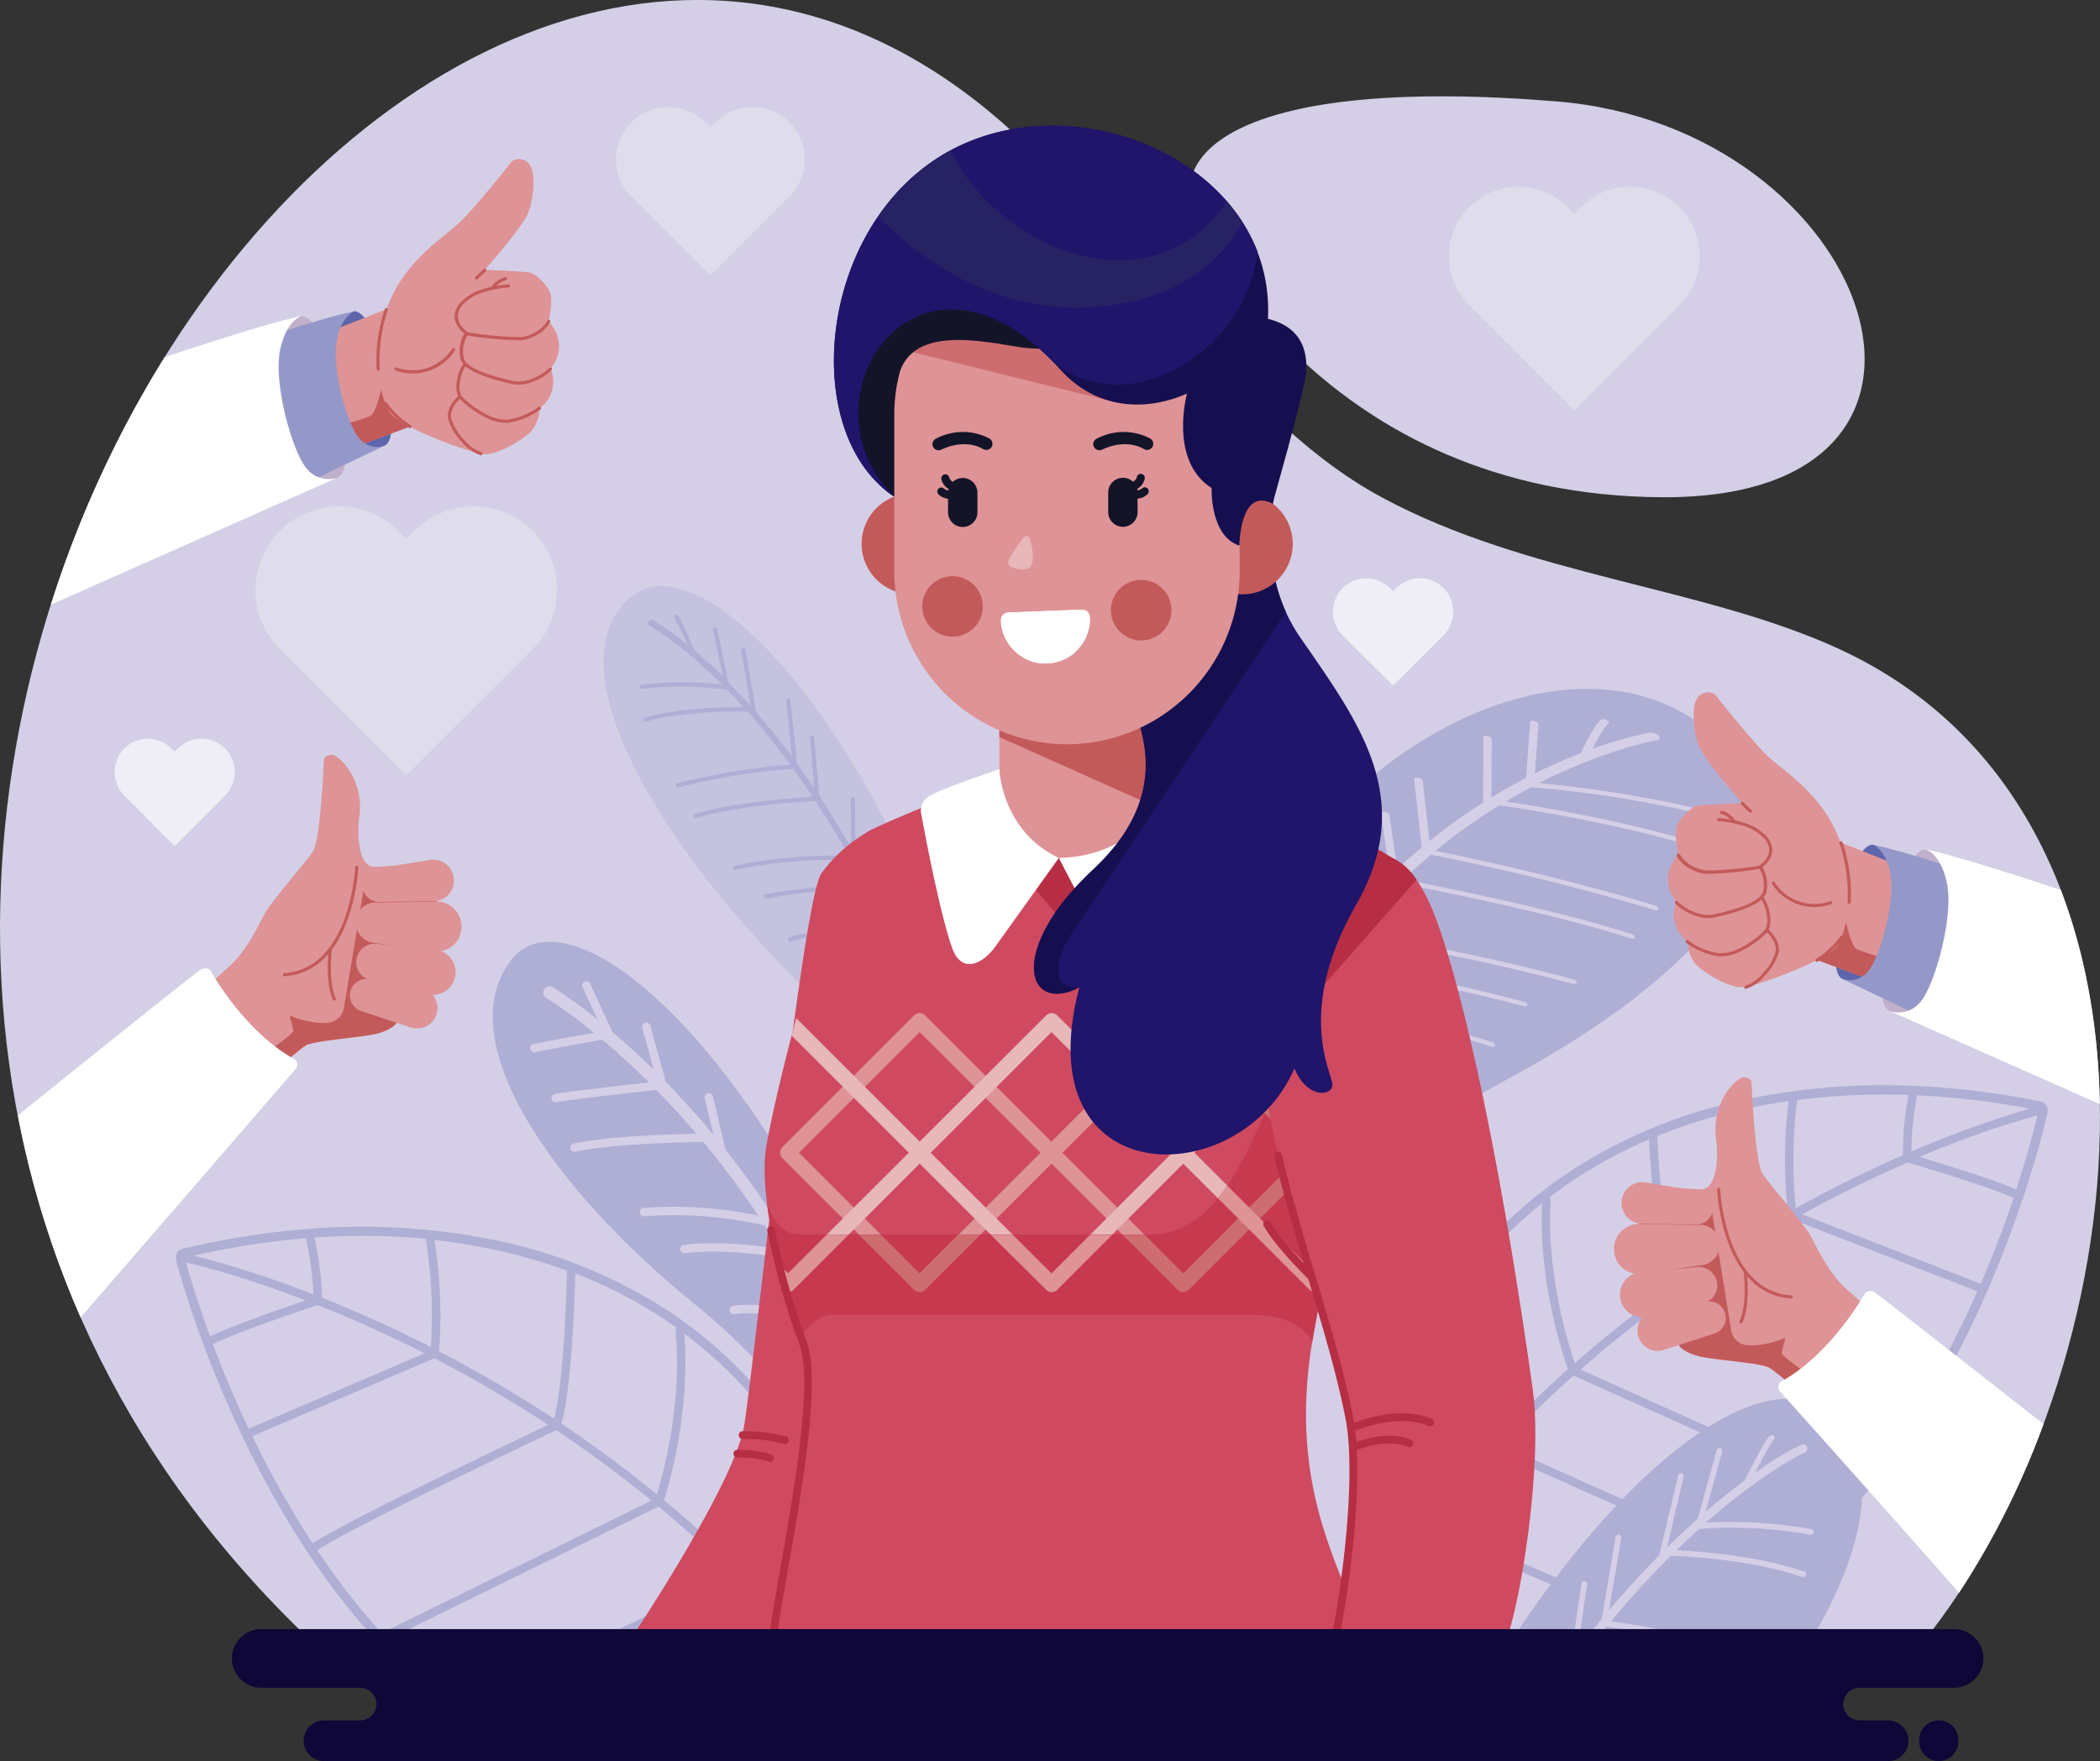
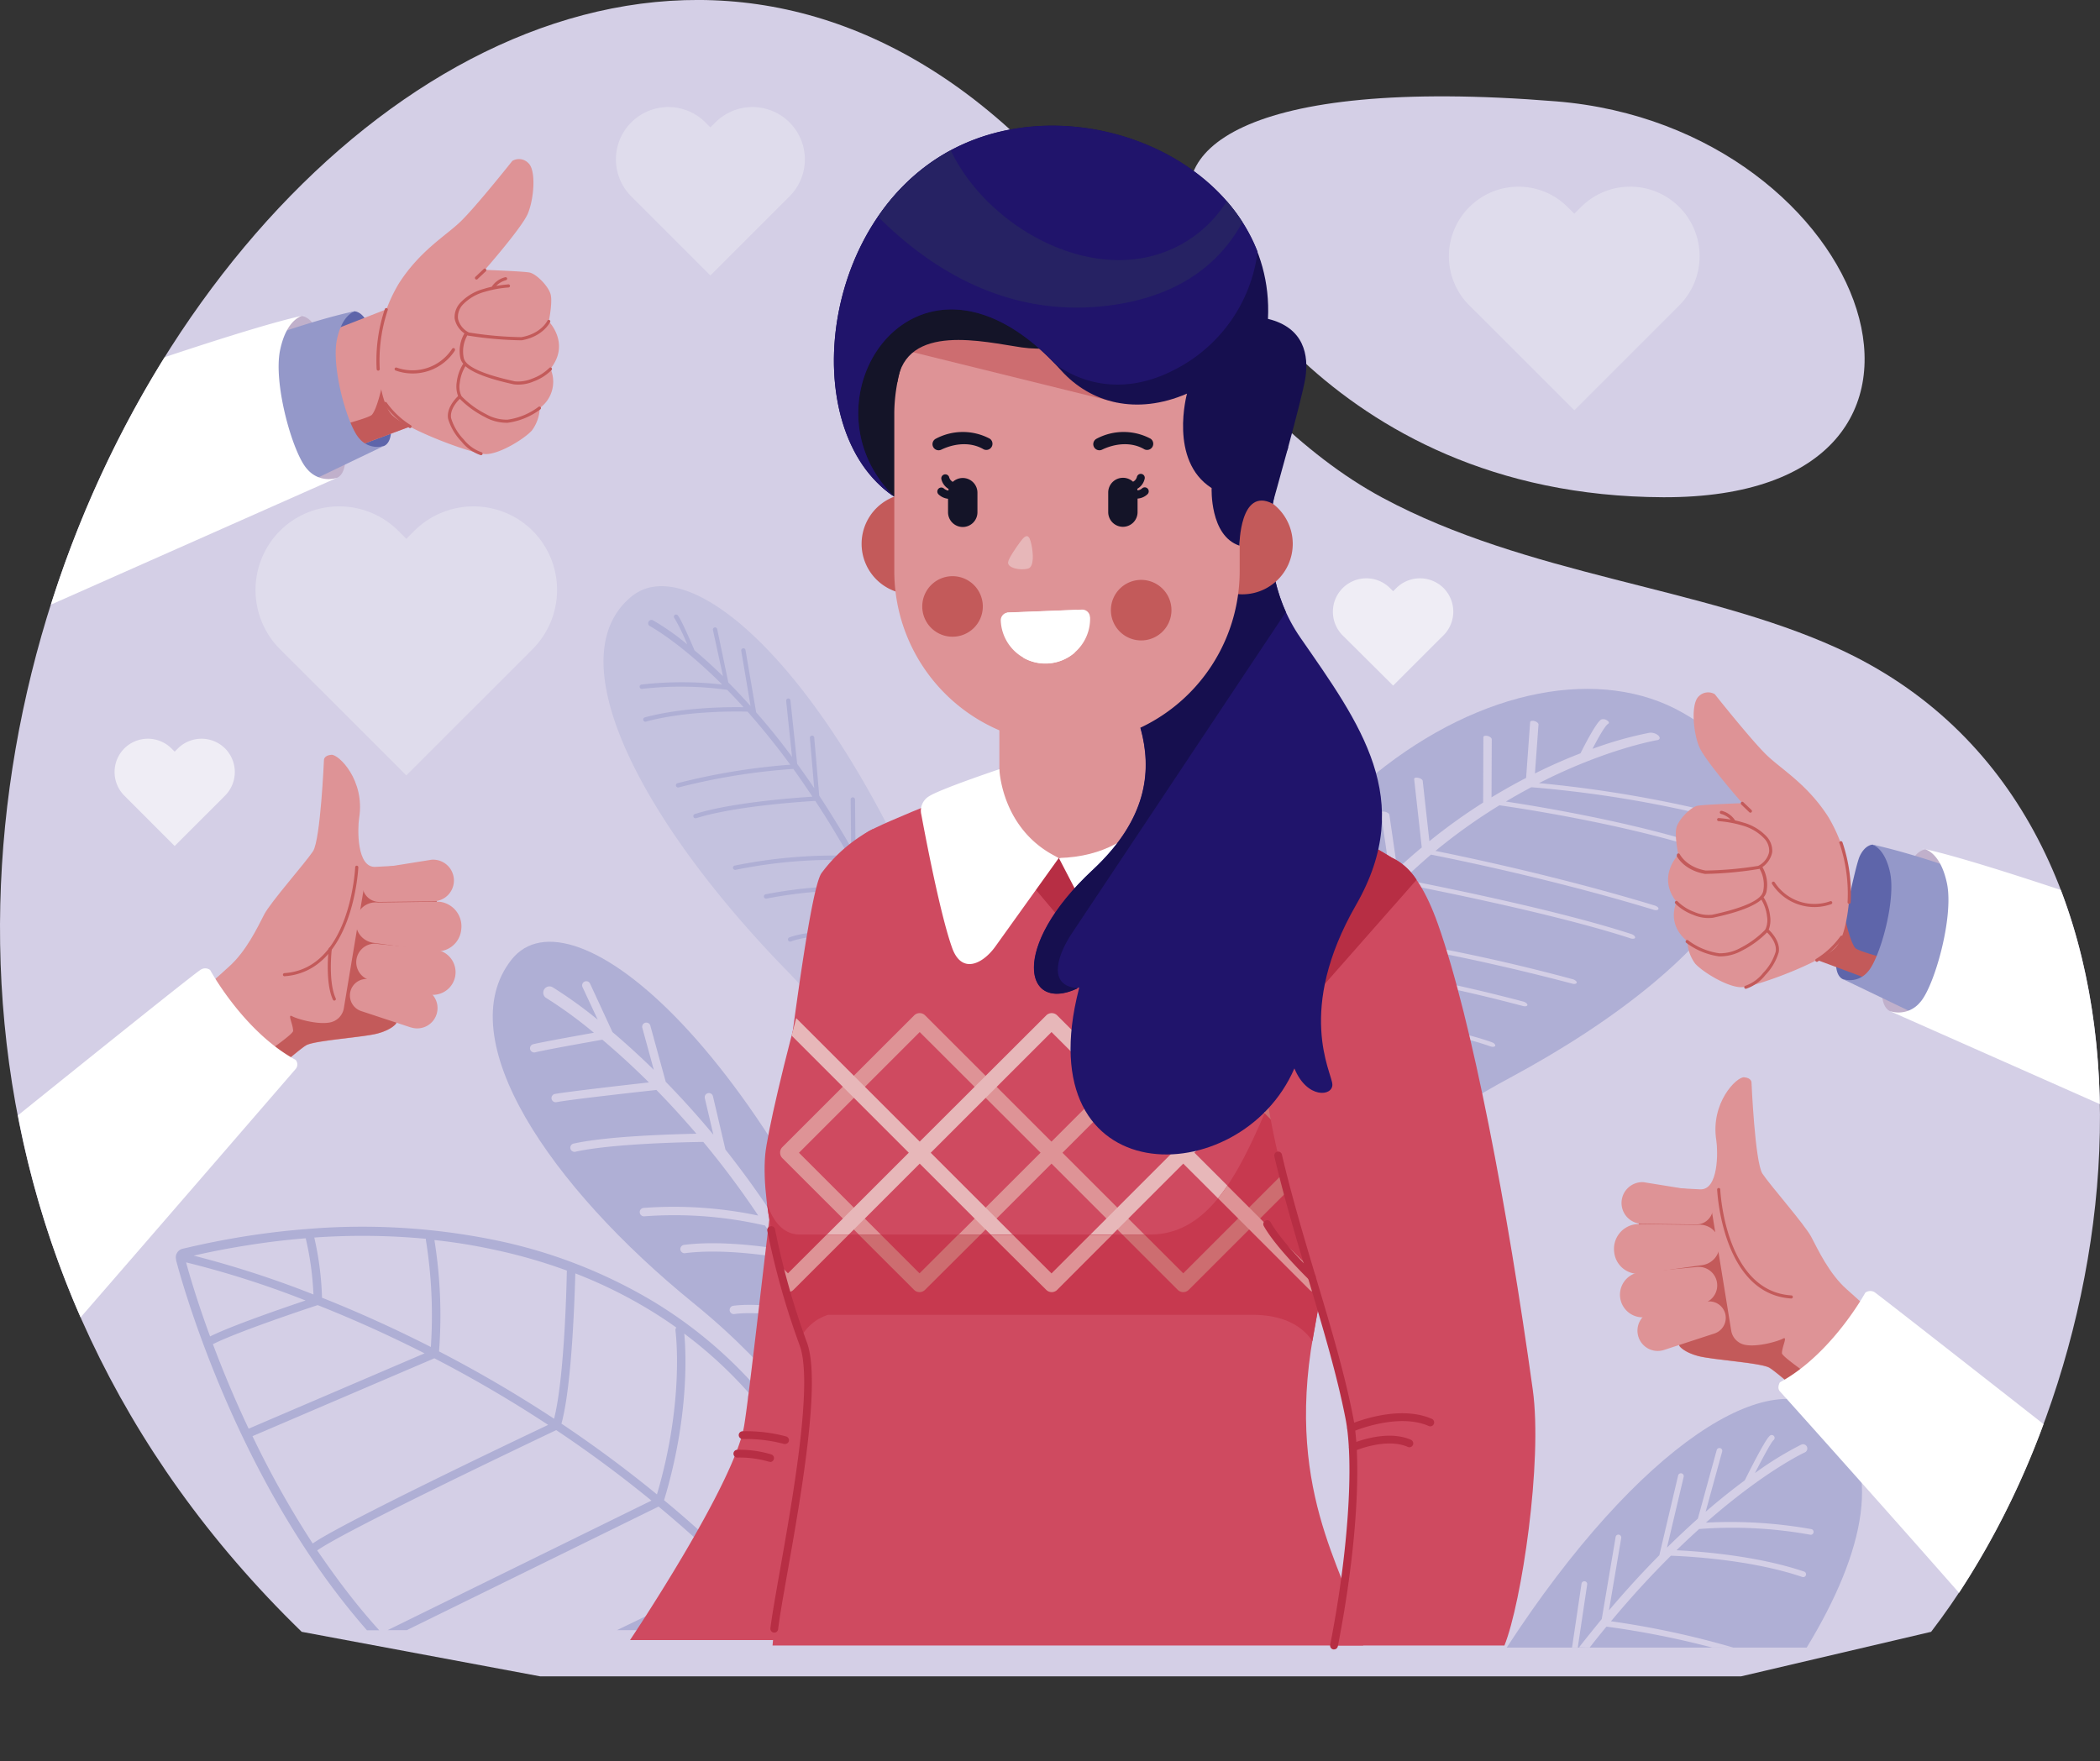
<svg xmlns="http://www.w3.org/2000/svg" viewBox="0 0 453.63 380.52">
  <rect x="0" y="0" width="453.63" height="380.52" fill="#333333" stroke="none" />
  <defs>
    <style>.cls-1{fill:#d4cfe6;}.cls-1,.cls-10,.cls-11,.cls-12,.cls-13,.cls-14,.cls-15,.cls-17,.cls-18,.cls-19,.cls-2,.cls-20,.cls-21,.cls-22,.cls-23,.cls-3,.cls-4,.cls-5,.cls-6,.cls-7,.cls-8,.cls-9{fill-rule:evenodd;}.cls-2{fill:#afafd5;}.cls-3{fill:#c4c2df;}.cls-4{fill:#cf4a60;}.cls-5{fill:#de9396;}.cls-6{fill:#e7b7b9;}.cls-7{fill:#c7394f;}.cls-8{fill:#cd6d70;}.cls-16,.cls-9{fill:#b72e44;}.cls-10{fill:#c35a5a;}.cls-11{fill:#fff;}.cls-12{fill:#20146b;}.cls-13{fill:#160f4f;}.cls-14{fill:#141428;}.cls-15{fill:#262263;}.cls-17{fill:#0e0737;}.cls-18{fill:none;}.cls-19{fill:#5e65aa;}.cls-20{fill:#c0b0cb;}.cls-21{fill:#9498c9;}.cls-22{fill:#dfdcec;}.cls-23{fill:#efedf5;}</style>
  </defs>
  <g id="Layer_2" data-name="Layer 2">
    <g id="OBJECTS">
      <path class="cls-1" d="M417.15,352.59C463.4,292.34,474.8,175.44,396.78,140c-29.31-13.3-66.75-15.6-98.12-32.44-35.36-19-57.34-63.92-91.49-88.5C77.77-74-96.46,195.61,65.17,352.59l51.55,9.63H376.07Z" />
      <path class="cls-1" d="M259.16,48.91s26.3,58.3,100.17,58.53,45.11-80-23.18-85.54S250.05,33.12,259.16,48.91Z" />
      <path class="cls-2" d="M282.59,274.78c3.47-9.71,13.67-25.84,43.45-41.83,47.12-25.29,72.78-58.94,37.35-79C328.62,134.2,260,171.79,246.86,266.33,261.21,270.36,273,273.08,282.59,274.78Z" />
      <path class="cls-1" d="M263.93,266.07a68.89,68.89,0,0,1,13.57,1.19c.5.09.84-.07.77-.36a1.28,1.28,0,0,0-1-.67,77.42,77.42,0,0,0-13.1-1.26c.31-1.55.65-3.09,1-4.6,2.83,0,12-.12,15.52,0,.46,0,.7-.21.51-.51a1.55,1.55,0,0,0-1.17-.57c-3.26-.13-11-.07-14.61,0q1-4.23,2.16-8.22c2.79,0,11.49.24,21.57,1.11.48,0,.75-.17.6-.46a1.46,1.46,0,0,0-1.12-.61c-9.14-.8-17.16-1-20.74-1.11.79-2.68,1.64-5.28,2.53-7.8,3.83,0,16.32.33,30.79,1.58.48,0,.75-.16.61-.46a1.52,1.52,0,0,0-1.13-.61c-13.39-1.16-25.08-1.49-29.89-1.58q1.79-5,3.8-9.52c3.9-.09,20.15-.31,34.3,2.34.5.09.86-.06.8-.34s-.51-.6-1-.69c-13.19-2.47-28.11-2.5-33.62-2.41,1.67-3.72,3.45-7.24,5.3-10.59,5.55.22,28.08,1.39,41.55,6.17.49.17,1,.11,1.06-.13s-.23-.58-.73-.76c-13.07-4.63-34.07-6-41.29-6.31q3-5.28,6.24-10a359.34,359.34,0,0,1,41.8,8.49c.5.14.92,0,.94-.23s-.37-.59-.87-.73A364.84,364.84,0,0,0,287.82,208c1.29-1.84,2.61-3.61,3.94-5.31,4.14.52,21.91,3,47.91,9.86.5.13.91,0,.93-.25s-.39-.59-.88-.72a405.62,405.62,0,0,0-47.23-9.8,126.31,126.31,0,0,1,9.86-10.94c5.5,1.06,33.44,6.54,49.86,11.91.5.16,1,.09,1-.16s-.27-.59-.77-.75c-15.77-5.16-41.86-10.38-49.26-11.82q3-2.85,5.93-5.36c4.73.93,26.51,5.34,48.14,11.93.5.15.94.06,1-.2s-.31-.58-.81-.73c-20.39-6.21-40.88-10.5-47.36-11.8A120.37,120.37,0,0,1,323.9,174c4.48.64,24.85,3.71,42.21,9,.49.15.93.07,1-.19s-.31-.59-.81-.74c-15.95-4.86-34.36-7.87-41-8.88,1.86-1.12,3.69-2.14,5.48-3.09a250.88,250.88,0,0,1,34.75,5.33c.5.11.88,0,.85-.31s-.46-.59-1-.7a266.1,266.1,0,0,0-32.93-5.21c14.54-7.42,25.47-9.28,25.56-9.29.58-.11.68-.55.21-1a2.52,2.52,0,0,0-1.91-.59A80.12,80.12,0,0,0,344,161.81c1.09-2.12,2.69-5,3.39-5.42.28-.16.17-.49-.25-.74a1.44,1.44,0,0,0-1.25-.19c-1.07.6-3.62,5.59-4.48,7.31-3,1.16-6.3,2.59-9.84,4.35l.77-10.59c0-.27-.37-.59-.87-.73s-.92,0-.94.23l-.87,12.06c-2.41,1.24-4.91,2.65-7.47,4.2l.05-12.55c0-.27-.4-.6-.9-.72s-.91,0-.91.26l-.05,14.14a122.15,122.15,0,0,0-11.61,8.34l-1.44-13c0-.28-.46-.6-1-.7s-.87,0-.85.3l1.64,14.75c-1.77,1.49-3.53,3-5.29,4.7l-1.7-11.73c0-.28-.48-.59-1-.69s-.87,0-.83.32l2,13.57a127.72,127.72,0,0,0-9.47,10.35l-3.1-11.46c-.07-.29-.54-.59-1-.67s-.83.08-.76.37l3.61,13.34q-1.8,2.28-3.56,4.73l-3.35-8.76a1.41,1.41,0,0,0-1.08-.64c-.49-.06-.79.13-.68.42l4,10.51q-3.21,4.61-6.2,9.79l-4.23-9.76a1.49,1.49,0,0,0-1.11-.63c-.48,0-.77.15-.64.44l5,11.61q-2.55,4.6-4.88,9.68l-4.36-8.67a1.51,1.51,0,0,0-1.14-.61c-.47,0-.74.17-.59.47l5.31,10.55q-2,4.49-3.77,9.35L263,231.83a1.62,1.62,0,0,0-1.19-.55c-.46,0-.67.23-.46.53l6.42,9.43c-.84,2.36-1.63,4.8-2.38,7.3l-5.91-6.68a1.68,1.68,0,0,0-1.24-.48c-.43,0-.56.31-.3.61l7,8q-1,3.48-1.91,7.14l-4.19-4.32a1.62,1.62,0,0,0-1.26-.44c-.41,0-.51.33-.22.62l5.33,5.52c-.43,1.83-.84,3.71-1.23,5.61l-5.18-3.55a1.52,1.52,0,0,0-1.26-.25c-.32.14-.25.46.14.73l6.08,4.17c-.31,1.56-.61,3.15-.88,4.75l2.72.68C263.35,269.07,263.63,267.56,263.93,266.07Z" />
-       <path class="cls-2" d="M291.72,350.27q.3-7.38,1.12-14.26T295,322.58c3.29-16,8.81-29.57,16-40.85a96.2,96.2,0,0,1,28.74-29,109.36,109.36,0,0,1,33.7-14.34,143.71,143.71,0,0,1,39.91-3.77c4.56.19,9.14.57,13.71,1.13s9.22,1.32,13.76,2.25h0a1.91,1.91,0,0,1,1.49,2.24l0,.13c-.38,1.77-8.87,39.58-31.46,72.05C388,345.29,350.77,372.69,293,352.18a1.91,1.91,0,0,1-1-.77,1.88,1.88,0,0,1-.29-1.14ZM440.14,241A198.82,198.82,0,0,0,414.65,250c4.89,1.45,16,4.84,20.87,7,2.61-7.94,4.08-13.81,4.62-16.11Zm-5.2,17.84h0c-5.65-2.58-20.66-7-22.9-7.65-6.79,3-14.47,6.66-22.71,11.2l38.54,15c2.91-6.75,5.25-13.06,7.09-18.51ZM427.12,279l-39.88-15.49a278.46,278.46,0,0,0-24.07,15.22c7.87,3.41,45.48,19.8,51.71,23.88A204.65,204.65,0,0,0,427.12,279Zm-13.2,25.16C407.67,300,366.14,282,361.44,280c-6.63,4.77-13.35,10.07-20,15.93l59,26.51a1,1,0,0,1,.2.13c3.08-3.62,5.95-7.38,8.62-11.21,1.65-2.37,3.21-4.76,4.7-7.16Zm-14.54,19.78L339.9,297.22q-7.81,7-15.46,15c9.59,4.51,58.88,26.22,59,26.29a.85.85,0,0,1,.33.26,113.3,113.3,0,0,0,15.58-14.82Zm-17.14,16c-5.22-2.3-51.35-22.64-59.11-26.34-4.36,4.67-8.65,9.62-12.81,14.87,11.39,7.33,50.77,22.48,50.89,22.53a.91.91,0,0,1,.5.48A88.5,88.5,0,0,0,382.24,340Zm-22.71,12.37c-6.31-2.46-40-15.67-50.35-22.41q-4,5.11-7.83,10.58c4.42,2.36,24.28,12.69,37.53,15.59a.9.9,0,0,1,.71.74,82.42,82.42,0,0,0,19.94-4.5Zm-24,4.8c-13.49-3.7-31.46-13.11-35.23-15.12q-2.91,4.22-5.69,8.65c15,5.21,28.63,7.11,40.92,6.47Zm-41.76-8.56q2.58-4.06,5.26-7.93c-1.27-5.35-1.63-14.41-1.74-19.48-.13.61-.26,1.22-.38,1.83q-1.31,6.34-2.12,13.25-.71,5.92-1,12.33Zm4.61-32a.92.92,0,0,1,.7.89s0,13.27,1.38,21.13q3.69-5.24,7.55-10.13a177.74,177.74,0,0,1-2.33-32.78,122,122,0,0,0-7.3,20.89Zm8.68-23.79a.93.93,0,0,1,.51.86,175,175,0,0,0,2,32.89q6-7.54,12.38-14.29c-.7-3.27-4.75-22.74-4-36.79q-2.75,3.51-5.22,7.36a105.08,105.08,0,0,0-5.62,10Zm12.4-19.28a1,1,0,0,1,.34.79c-1,12.67,2.49,30.76,3.65,36.33,5-5.26,10.11-10.17,15.24-14.74-6.18-18.16-5.8-32.34-5.59-35.86a93.33,93.33,0,0,0-13.64,13.48Zm15.33-14.8a.9.9,0,0,1,.19.65s-1.53,15,5.19,35.22c6.7-5.88,13.45-11.19,20.1-16-2.72-8.63-3.91-29.5-4.07-32.35a101.85,101.85,0,0,0-15.36,8.18q-3.11,2-6.05,4.28Zm23.14-13.18a.78.78,0,0,1,.07.3c0,.07,1.12,22.28,3.83,31.65A278.92,278.92,0,0,1,386.22,262a102.41,102.41,0,0,1,.15-24.08c-4.19.6-8.35,1.4-12.43,2.4a114.82,114.82,0,0,0-16,5.17Zm30.27-7.83a1,1,0,0,1,0,.25,102.23,102.23,0,0,0-.28,23.13c8.39-4.64,16.22-8.42,23.14-11.45a65.47,65.47,0,0,1,1.22-13,149.69,149.69,0,0,0-24.08,1.09Zm25.91-1a.77.77,0,0,1,0,.15,65.64,65.64,0,0,0-1.22,12,210.58,210.58,0,0,1,25.57-9.26c-3.83-.74-7.7-1.36-11.6-1.83Q420.55,237,414.12,236.65Z" />
      <path class="cls-2" d="M390.27,356c12.75-20.94,16.54-39.54,5.27-50.18C383,294,354.21,311.86,325.47,356Z" />
      <path class="cls-1" d="M343.38,356c1.22-1.56,2.44-3.08,3.64-4.53A188.91,188.91,0,0,1,369.89,356h4.55A188.07,188.07,0,0,0,348,350.31c4.52-5.43,8.87-10.12,12.94-14.16,3.1.11,17.16.77,28.38,4.59a.61.61,0,1,0,.4-1.16c-10.32-3.51-23-4.4-27.58-4.61q2.54-2.46,4.9-4.59a94.55,94.55,0,0,1,24,1.23.61.61,0,0,0,.71-.5.6.6,0,0,0-.5-.71A99.79,99.79,0,0,0,368.5,329c12.77-11.23,21.31-15.15,21.38-15.18a.92.92,0,1,0-.79-1.67,70.53,70.53,0,0,0-10,6.15c1.4-2.74,3.41-6.54,4-7.11a.62.62,0,1,0-.84-.9c-1,.88-4.24,7.35-5.36,9.58-2.52,1.86-5.35,4.1-8.45,6.78l3.57-13a.6.6,0,0,0-.42-.75.62.62,0,0,0-.76.43l-4.07,14.81q-3.18,2.84-6.67,6.26l3.61-15.31a.62.62,0,0,0-.46-.74.62.62,0,0,0-.74.46l-4.06,17.24c-3.46,3.49-7.1,7.44-10.88,11.9l2.65-15.64a.63.63,0,0,0-.51-.71.6.6,0,0,0-.7.5l-3,17.73c-1.62,2-3.25,4-4.91,6.12Zm-2.56,0h-1.24l2.05-13.82a.63.63,0,0,1,.71-.51.61.61,0,0,1,.51.7Z" />
      <path class="cls-3" d="M200.34,255.49c-3.47-9.71-11.69-26.51-30.73-46.13-30.13-31-49.7-66.74-33.27-80.41,16.12-13.41,60.11,32.51,82.44,123.94A97.87,97.87,0,0,1,200.34,255.49Z" />
      <path class="cls-2" d="M209.29,250.07a22.41,22.41,0,0,0-7.33-.92.46.46,0,0,1-.48-.46.46.46,0,0,1,.45-.48A24.51,24.51,0,0,1,209,249c-.42-1.52-.85-3-1.28-4.51-1.58-.46-6.66-1.92-8.6-2.32a.47.47,0,0,1-.36-.56.47.47,0,0,1,.55-.37c1.79.38,6.1,1.6,8.09,2.18-.82-2.77-1.65-5.47-2.51-8.11a108.89,108.89,0,0,0-11.76-2.2.47.47,0,0,1-.41-.53.46.46,0,0,1,.52-.41,112.73,112.73,0,0,1,11.32,2.08q-1.31-4-2.65-7.76a155.3,155.3,0,0,0-16.8-3.15.47.47,0,1,1,.11-.93,157.53,157.53,0,0,1,16.31,3q-1.78-4.95-3.62-9.57c-2.17-.68-11.21-3.34-18.63-3a.48.48,0,1,1-.05-.95c6.91-.34,15.17,1.88,18.24,2.8q-2.28-5.65-4.63-10.82c-3-.63-15.33-2.93-22-.44a.47.47,0,0,1-.6-.28.46.46,0,0,1,.28-.6c6.5-2.42,17.92-.52,21.86.26-1.66-3.64-3.35-7.1-5-10.38a97.77,97.77,0,0,0-21.8,1.73.47.47,0,0,1-.19-.93,98.74,98.74,0,0,1,21.5-1.76q-1.51-2.89-3-5.61a106.07,106.07,0,0,0-25,2.09.47.47,0,0,1-.55-.37.47.47,0,0,1,.37-.55,109.29,109.29,0,0,1,24.6-2.14q-3.61-6.41-7.2-11.84c-2.88.17-17.49,1.14-25.73,3.74a.47.47,0,0,1-.28-.9c7.91-2.5,21.53-3.5,25.4-3.75q-2.08-3.13-4.13-6a137.57,137.57,0,0,0-24.77,4,.47.47,0,0,1-.25-.91,140,140,0,0,1,24.36-4c-3.21-4.37-6.31-8.17-9.23-11.46-2.38-.07-13.17-.23-21.94,2.15a.47.47,0,0,1-.25-.91c8.06-2.19,17.78-2.26,21.33-2.2q-1.81-2-3.53-3.75a72.58,72.58,0,0,0-18.4-.21.47.47,0,1,1-.1-.94,76.8,76.8,0,0,1,17.41,0c-9.23-9.21-15.58-12.61-15.64-12.64a.71.71,0,0,1,.69-1.24,53.77,53.77,0,0,1,7.39,5.19,41.55,41.55,0,0,0-2.74-5.64.47.47,0,0,1,.68-.65c.69.72,2.9,5.83,3.65,7.6,1.84,1.54,3.9,3.39,6.15,5.59L154,136.11a.47.47,0,0,1,.92-.19l2.41,11.54c1.53,1.54,3.14,3.24,4.8,5.1l-2-11.88a.47.47,0,1,1,.92-.16l2.29,13.39c2.48,2.84,5.08,6,7.75,9.63l-1.27-12.1a.47.47,0,0,1,.42-.52.46.46,0,0,1,.51.42l1.45,13.71c1.21,1.67,2.44,3.41,3.68,5.24l-.93-10.84a.47.47,0,0,1,.94-.08l1.07,12.55q3.42,5.18,6.9,11.21l-.11-10.37a.46.46,0,0,1,.46-.48.48.48,0,0,1,.48.47l.13,12.07c.9,1.62,1.81,3.3,2.72,5l.46-7.77a.48.48,0,0,1,.5-.45.47.47,0,0,1,.44.5l-.55,9.34q2.51,4.85,5,10.2l.79-8.6a.47.47,0,1,1,.93.09l-.93,10.22q2.15,4.74,4.24,9.9l1-7.55a.47.47,0,1,1,.93.12L199.08,215q1.83,4.54,3.58,9.41l1.71-6.61a.47.47,0,0,1,.91.23L203.22,226q1.26,3.56,2.49,7.27l2.2-5.43a.47.47,0,0,1,.88.35l-2.63,6.47c.74,2.3,1.48,4.65,2.2,7.05l1.63-3.46a.47.47,0,0,1,.85.4l-2.08,4.41c.54,1.81,1.06,3.64,1.58,5.5l2.3-2.58a.46.46,0,0,1,.66,0,.47.47,0,0,1,0,.67l-2.7,3c.42,1.52.83,3.06,1.24,4.62l-1.4.23C210.09,253,209.69,251.52,209.29,250.07Z" />
      <path class="cls-2" d="M188.75,352.27c-.22-1-.44-1.94-.67-2.89-3.83-15.93-9.82-29.26-17.43-40.28a96,96,0,0,0-29.72-28,109.15,109.15,0,0,0-34.17-13.18,143.29,143.29,0,0,0-40-2.4q-6.82.51-13.66,1.59c-4.6.73-9.17,1.64-13.67,2.72h0a1.85,1.85,0,0,0-1.17.86,1.82,1.82,0,0,0-.23,1.43l0,.13c.45,1.75,10.22,39.26,33.9,70.94,2.32,3.09,4.76,6.13,7.34,9.07h2.65c-3-3.31-5.78-6.74-8.4-10.25-1.73-2.31-3.37-4.65-5-7,6.11-4.36,47-23.78,51.63-26,6.79,4.54,13.69,9.6,20.57,15.23l-57,28h4.14l54.4-26.71q8.06,6.69,16,14.45c-3.83,2-14.1,7-25,12.26h4.16c10.09-4.91,19.12-9.33,22.16-10.91q5.19,5.2,10.26,10.91h2.43q-5.68-6.5-11.55-12.34c.6-3.29,4-22.89,2.77-36.9q2.87,3.41,5.47,7.18a103.4,103.4,0,0,1,6,9.78.91.91,0,0,0-.49.87,174,174,0,0,1-.66,31.41h1.83a177.73,177.73,0,0,0,.79-29.44,122,122,0,0,1,8,20.63.92.92,0,0,0-.66.92s.13,3.47.1,7.89h1.82c0-1.58,0-3,0-4.24.16.59.31,1.2.45,1.8.2.81.39,1.62.57,2.44ZM40.22,272.77A202.11,202.11,0,0,1,66,281c-4.84,1.63-15.8,5.39-20.62,7.76-2.88-7.84-4.55-13.65-5.17-15.94ZM46,290.43h0c5.56-2.77,20.41-7.7,22.62-8.43,6.89,2.73,14.7,6.16,23.09,10.42l-38,16.28c-3.14-6.65-5.7-12.88-7.72-18.26Zm8.51,19.9,39.32-16.84a273.84,273.84,0,0,1,24.58,14.39c-7.75,3.67-44.78,21.33-50.86,25.63a203.64,203.64,0,0,1-13-23.18Zm107.4-9.19a.93.93,0,0,0-.32.79c1.39,12.64-1.44,30.84-2.4,36.44q-7.78-7.64-15.74-14.21c5.55-18.36,4.7-32.52,4.36-36a93.19,93.19,0,0,1,14.1,13Zm-15.83-14.28a1,1,0,0,0-.17.66s2.05,14.93-4,35.38c-6.9-5.65-13.83-10.73-20.63-15.29,2.41-8.72,2.9-29.61,3-32.46a100.59,100.59,0,0,1,15.64,7.65q3.17,1.9,6.19,4.06Zm-23.58-12.38a.81.81,0,0,0-.06.31c0,.07-.35,22.3-2.75,31.76A277.86,277.86,0,0,0,94.84,292a102.93,102.93,0,0,0-1-24.06c4.21.45,8.39,1.11,12.5,2a115.5,115.5,0,0,1,16.17,4.62ZM92,267.7a.65.65,0,0,0,0,.24,102.54,102.54,0,0,1,1.07,23.11c-8.54-4.35-16.5-7.86-23.51-10.65a66.28,66.28,0,0,0-1.67-13,147.91,147.91,0,0,1,24.1.27Zm-25.93-.14a.59.59,0,0,0,0,.14,64.82,64.82,0,0,1,1.64,12,214.66,214.66,0,0,0-25.87-8.39c3.8-.87,7.65-1.61,11.52-2.22C57.58,268.41,61.82,267.9,66.08,267.56Z" />
      <path class="cls-2" d="M182,319.81c-4.63-9.21-14-23.45-32.21-38.25-30.88-25.1-52.71-57.06-39.34-74.15,12.89-16.47,56.65,19.15,87.25,103.21l-15.64,9.16Z" />
      <path class="cls-1" d="M118,215.64a1.35,1.35,0,0,1,1.4-2.31,95.18,95.18,0,0,1,9.72,7l-3.27-7a.9.9,0,1,1,1.63-.76L132.3,223c2.7,2.29,5.71,5,8.93,8.16l-2.46-9a.9.9,0,1,1,1.73-.48l3.31,12.07c3.29,3.37,6.76,7.17,10.29,11.43l-1.85-7.89a.9.9,0,0,1,1.76-.41l2.7,11.52c3.62,4.58,7.3,9.62,10.9,15.18l-.93-7.72a.9.9,0,0,1,1.78-.22l1.39,11.47c3.3,5.34,6.53,11.1,9.59,17.3l.47-4.59a.9.9,0,0,1,1.79.19l-.76,7.49c2.27,4.8,4.44,9.84,6.46,15.15l.65-4.56a.9.9,0,0,1,1.79.25l-1.12,7.85q1.42,4,2.75,8.11l-2.39,1.4c-.87-2.77-1.79-5.48-2.74-8.13-2-1-6.79-3.38-9.32-3.53a.89.89,0,0,1-.85-.95.91.91,0,0,1,1-.85c2.23.13,5.85,1.69,8.32,2.88-.77-2.07-1.56-4.09-2.37-6.08-2.07-.81-7.21-2.67-11.32-2.78a.9.9,0,1,1,.05-1.8,36.51,36.51,0,0,1,10.33,2.31q-2.56-6.08-5.33-11.63c-3.21-.49-13.43-1.91-18.2-1.21a.9.9,0,1,1-.27-1.78c4.48-.66,13.32.43,17.48,1-2-3.93-4.08-7.68-6.18-11.24-3.17-.55-13.56-2.18-21.7-1.13a.9.9,0,0,1-.23-1.79c7.33-.95,16.39.21,20.71.9-1-1.74-2.12-3.44-3.19-5.08a87,87,0,0,0-26.06-2A.9.9,0,0,1,139,261a88.9,88.9,0,0,1,24.79,1.65,192.58,192.58,0,0,0-11.87-15.91c-4,.05-19.78.37-27.63,2.12a.9.9,0,0,1-.39-1.76c7.27-1.62,21-2,26.53-2.14-3-3.48-5.87-6.63-8.64-9.45-3.87.43-18.16,2-21.6,2.64a.9.9,0,0,1-.31-1.78c3.15-.54,15.13-1.91,20.29-2.49-3.66-3.64-7.07-6.71-10.06-9.23-3.62.64-12.35,2.2-14.5,2.73a.9.9,0,0,1-.44-1.75c1.92-.47,9-1.75,13.12-2.48A95.63,95.63,0,0,0,118,215.64Z" />
      <path class="cls-4" d="M188.51,179.15a32.8,32.8,0,0,0-11.07,9.53c-4.25,6.16-14.56,106.61-16.69,119.36s-24.66,46.34-24.66,46.34h39.12s32.73-30.61,34-34.86S188.51,179.15,188.51,179.15Z" />
      <path class="cls-4" d="M165.29,249.58c-1,11.73,4.28,30,8.25,40.85s-4.92,50.24-6.28,61.49c-.15,1.21-.28,2.42-.38,3.63H294.47c-1.91-13.42-16.28-29.79-11.32-63.71,1.51-10.34,20.1-104.23,17.54-106.48-12.25-7.87-38.91-17.89-49.54-20.32-16.1-3.68-21.22.48-35,2.82-.8.14-26.88,10.33-28.95,12.06C180.43,183.26,166,241.18,165.29,249.58Z" />
      <path class="cls-5" d="M224.76,249.05,198.67,223l-26.08,26.08,26.08,26.08,26.09-26.08Zm2.38-2.38,27.27-27.27a1.67,1.67,0,0,1,2.37,0l28.47,28.46a1.7,1.7,0,0,1,0,2.38L256.78,278.7a1.67,1.67,0,0,1-2.37,0l-27.27-27.27L199.86,278.7a1.67,1.67,0,0,1-2.37,0L169,250.24a1.7,1.7,0,0,1,0-2.38l28.47-28.46a1.67,1.67,0,0,1,2.37,0l27.28,27.27ZM255.6,223l-26.09,26.08,26.09,26.08,26.08-26.08Z" />
      <path class="cls-6" d="M253.22,249.05,227.14,223l-26.09,26.08,26.09,26.08,26.08-26.08Zm-85,24.1,2,2,26.09-26.08L171,223.76c.33-1.24.66-2.5,1-3.76l26.67,26.67L226,219.4a1.67,1.67,0,0,1,2.37,0l27.28,27.27,27.27-27.27a1.67,1.67,0,0,1,2.37,0l9.41,9.41c-.24,1.34-.47,2.68-.72,4L284.06,223,258,249.05l26.09,26.08,2.56-2.56-1.08,5.84-.3.29a1.67,1.67,0,0,1-2.37,0L255.6,251.43,228.32,278.7a1.67,1.67,0,0,1-2.37,0l-27.28-27.27L171.4,278.7a1.68,1.68,0,0,1-1.55.45C169.28,277.2,168.73,275.19,168.22,273.15Z" />
      <path class="cls-7" d="M165.66,259.84c1.22,9.87,4.51,21.14,7.34,29.1a10.2,10.2,0,0,1,5.88-4.84H270.5c7.64,0,11.27,3.07,13,5.69,1.18-6.94,4.65-25.15,8.19-44.47-4.25-14.27-7-31-14.28-14.58s-13.56,36-28.91,36h-75.8C167.41,266.77,165.7,260,165.66,259.84Z" />
      <path class="cls-8" d="M274.59,237.21c-.47,1.11-.94,2.22-1.42,3.33l8.51,8.51L255.6,275.13l-8.37-8.36h-4.76l11.94,11.93a1.67,1.67,0,0,0,2.37,0l28.47-28.46a1.7,1.7,0,0,0,0-2.38l-10.66-10.65ZM211.8,266.77H207l-8.37,8.36-8.36-8.36h-4.76l11.94,11.93a1.67,1.67,0,0,0,2.37,0Z" />
      <path class="cls-5" d="M168.22,273.15c.51,2,1.06,4.05,1.63,6a1.68,1.68,0,0,0,1.55-.45l11.94-11.93h-4.76l-8.37,8.36-2-2Zm117.32,5.26c.33-1.82.7-3.78,1.08-5.84l-2.56,2.56-18.95-18.94c-.65,1-1.32,1.88-2,2.73l19.78,19.78a1.67,1.67,0,0,0,2.37,0l.3-.29ZM283.05,224c-1.34-.2-2.85,1.14-4.66,4.65l4.66-4.65Zm-42.79,42.79H235.5l-8.36,8.36-8.37-8.36H214L226,278.7a1.67,1.67,0,0,0,2.37,0Z" />
      <path class="cls-9" d="M209,174.7l26.91,32s19.57-26.68,17.79-27.79S209,174.7,209,174.7Z" />
      <path class="cls-5" d="M233.55,127.33h0A17.72,17.72,0,0,1,251.22,145v23.37A17.72,17.72,0,0,1,233.55,186h0a17.72,17.72,0,0,1-17.67-17.67V145A17.72,17.72,0,0,1,233.55,127.33Z" />
-       <path class="cls-10" d="M251.15,143.48c0,.5.07,1,.07,1.52v23.37a17.44,17.44,0,0,1-1.13,6.19l-34.21-15.3V146.13c6.29-1.16,21.57-2.74,22.46-3.48C238.91,142.17,245.22,142.78,251.15,143.48Z" />
      <path class="cls-4" d="M310.6,199.63c7.4,20.88,15.06,61.46,20.5,100.63,2.17,15.59-2.43,46.09-6.12,55.29H288.19c4.17-21.21,5.1-40,3.34-49.09-7.92-40.86-39.62-98.78,2.24-120.62C299.53,182.83,305.66,185.69,310.6,199.63Z" />
      <path class="cls-9" d="M306,190.1a12.89,12.89,0,0,0-5.3-4.75h0a105.72,105.72,0,0,0-11.53-6.21l-6.77,37.76Z" />
      <path class="cls-11" d="M252.55,168s-4.05,16.88-23.82,17.39l11.69,22.49c2.35,4.51,9.45,6.09,12.17.3,3.75-8,14.87-32.06,14.87-32.06s1-2.5-2.17-4.06S252.55,168,252.55,168Z" />
      <path class="cls-12" d="M278.3,96.68s-10.22,22.59,2.62,41.13,25.1,34.91,12,57.73-5.23,36.14-5.11,38.76-5.47,3.21-8.2-3.45c-11.66,27-58,27.32-46.55-17.17,0-.1.11-.28,0-.31s-.26.13-.39.19c-11.35,5.32-14.66-8.81,3.33-25.57,21.8-20.31,7.36-38.9-.92-52.64C225,118.48,216.24,79.71,278.3,96.68Z" />
      <path class="cls-13" d="M274.5,118.25a38.19,38.19,0,0,0,3.26,14l-46.29,69.53c-2.38,3.57-5.85,11.16,1.33,11.75a.24.24,0,0,1-.09.06c-11.35,5.32-14.66-8.81,3.33-25.57,19.94-18.58,9.56-35.71,1.31-49l30.43-25.65Z" />
      <path class="cls-14" d="M193.17,107.31l12.52-45.54s-15.81,5.54-18,10.22S179.36,98.35,193.17,107.31Z" />
      <path class="cls-10" d="M195.56,106.71c-.27,0-.54.08-.8.14h0a10.89,10.89,0,1,0,9.1,2.19c.27,3.21-.24,7.2-4.34,7.59l.11-6.28A3.74,3.74,0,0,0,195.56,106.71Z" />
      <path class="cls-10" d="M269.79,106.71c.27,0,.54.08.8.14h0a10.9,10.9,0,1,1-9.09,2.19c-.28,3.21.23,7.2,4.33,7.59l-.11-6.28A3.74,3.74,0,0,1,269.79,106.71Z" />
      <path class="cls-5" d="M193.18,89c0,.19,0,.39,0,.59v33.93a37.42,37.42,0,0,0,37.31,37.3h0a37.42,37.42,0,0,0,37.3-37.3V89.59a29.36,29.36,0,0,0-1.09-8.92,37.44,37.44,0,0,0-36.21-28.38h0A37.41,37.41,0,0,0,193.18,89Z" />
      <path class="cls-8" d="M212.81,56.76a37.77,37.77,0,0,0-17,19L241.33,87l.48-20.84S220.83,59.19,212.81,56.76Z" />
      <path class="cls-11" d="M235.47,133.32a9.65,9.65,0,0,1-19.29.76h0a1.69,1.69,0,0,1,1.6-1.74l15.93-.62a1.66,1.66,0,0,1,1.73,1.6Z" />
      <path class="cls-11" d="M232.17,141a9.67,9.67,0,0,1-11.12,1.12,6,6,0,0,1,5.37-3.78A6.08,6.08,0,0,1,232.17,141Z" />
      <path class="cls-11" d="M217.58,132.37l15-.59c.3,1.64-.4,3.35-1.5,3.76-1.33.49-12.18.63-13-.19C217.69,135,217.58,133.63,217.58,132.37Z" />
      <path class="cls-10" d="M246.63,125.3a6.54,6.54,0,1,0,6.42,6.66A6.54,6.54,0,0,0,246.63,125.3Z" />
      <path class="cls-10" d="M205.88,124.5a6.54,6.54,0,1,0,6.42,6.66A6.54,6.54,0,0,0,205.88,124.5Z" />
      <path class="cls-14" d="M203.35,97.15a1.32,1.32,0,1,1-1.19-2.36,12.42,12.42,0,0,1,11.65,0,1.33,1.33,0,0,1-1.36,2.28C209.66,95.43,206.17,95.8,203.35,97.15Z" />
      <path class="cls-6" d="M220.4,117.06c-.92,1.26-2.51,3.55-2.64,4.4-.19,1.2,2.49,1.89,4.33,1.39,1.31-.36,1.11-3.3.72-5.14C222.39,115.68,221.84,115.08,220.4,117.06Z" />
      <path class="cls-14" d="M238.08,97.15a1.32,1.32,0,0,1-1.19-2.36,12.41,12.41,0,0,1,11.65,0,1.33,1.33,0,0,1-1.36,2.28C244.39,95.43,240.9,95.8,238.08,97.15Z" />
      <path class="cls-14" d="M204.89,106a1.83,1.83,0,0,1-1-.46.86.86,0,0,0-1.1,1.33,3.51,3.51,0,0,0,2,.9v2.93a3.18,3.18,0,0,0,3.18,3.17h0a3.18,3.18,0,0,0,3.17-3.17v-4.25a3.18,3.18,0,0,0-3.17-3.17h0a3.18,3.18,0,0,0-2.15.84,1.64,1.64,0,0,1-.81-1.08.87.87,0,0,0-1.66.5,3.37,3.37,0,0,0,1.55,2.1A1.91,1.91,0,0,0,204.89,106Z" />
      <path class="cls-14" d="M242.59,103.24h0a3.14,3.14,0,0,1,2.16.85,1.63,1.63,0,0,0,.85-1.09.87.87,0,0,1,1.07-.58.86.86,0,0,1,.58,1.08,3.28,3.28,0,0,1-1.59,2.12,3.4,3.4,0,0,1,.07.34,1.72,1.72,0,0,0,1-.46.86.86,0,0,1,1.1,1.33,3.47,3.47,0,0,1-2.1.9v2.93a3.17,3.17,0,0,1-3.17,3.17h0a3.18,3.18,0,0,1-3.17-3.17v-4.25A3.18,3.18,0,0,1,242.59,103.24Z" />
      <path class="cls-14" d="M243.45,73.37s-14.67,2.87-22.74,1.7-25-5.43-26.87,7.49l-2.79-2.39,11.37-16.79s15.1-3.3,22.22.11S243.45,73.37,243.45,73.37Z" />
      <path class="cls-13" d="M193.17,107.31c-21.6-21.13,5.51-61.31,36.06-27.26,6.32,7,16.23,9.74,27.18,5,0,0-4,14.46,5.32,20.41,0,0-.44,10.31,6,12.44,0,0,.07-12.74,7.16-9.08,0,0,6.35-22.39,7.09-27.17s-.21-10.84-8.08-12.75c1.59-31.63-37.26-50.08-65.26-38C177,44.46,171.49,92.93,193.17,107.31Z" />
      <path class="cls-12" d="M193.17,107.31c-21.25-20.79,4.65-60,34.58-28.86h0S238.46,88,254,79.74A33.27,33.27,0,0,0,271.66,54.4C263,32,232.07,20.81,208.69,30.86,177,44.46,171.49,92.93,193.17,107.31Z" />
      <path class="cls-15" d="M268.39,48a37.19,37.19,0,0,0-3.4-4.53A26.73,26.73,0,0,1,252.69,54c-17.48,7.49-39.58-5.25-47.3-21.49a44.75,44.75,0,0,0-15.71,14.32C200.76,57.93,218,69.27,240.8,65.84,255.46,63.64,263.78,56.44,268.39,48Z" />
      <path class="cls-11" d="M215.88,166.2s.41,13.32,12.85,19.17L215,204.53c-2.66,3.71-7.24,6.08-9.32.3-2.88-8-6.64-28.73-6.64-28.73a3.63,3.63,0,0,1,1.67-4.06C203.13,170.48,215.88,166.2,215.88,166.2Z" />
      <path class="cls-16" d="M288.2,356.39H288a.84.84,0,0,1-.66-1c3.85-19.59,5.19-39.19,3.33-48.77-1.81-9.33-4.82-19.41-8-30.08-2.62-8.78-5.33-17.86-7.39-26.69a.84.84,0,0,1,.63-1,.83.83,0,0,1,1,.62c2.05,8.79,4.75,17.84,7.36,26.59,3.21,10.72,6.23,20.84,8.05,30.25,1.92,9.92.62,29.32-3.33,49.42A.83.83,0,0,1,288.2,356.39Z" />
      <path class="cls-16" d="M283.39,276.77a.89.89,0,0,1-.59-.23c-.29-.29-7.33-7.14-9.81-11.65a.85.85,0,0,1,.33-1.14.86.86,0,0,1,1.15.33c2.35,4.29,9.43,11.18,9.5,11.25a.83.83,0,0,1,0,1.19A.82.82,0,0,1,283.39,276.77Z" />
      <path class="cls-16" d="M167.26,352.76h-.1a.84.84,0,0,1-.74-.93c.34-2.79,1.15-7.35,2.08-12.62,2.85-16.14,7.16-40.53,4.25-48.48a168.12,168.12,0,0,1-7-24.77.84.84,0,0,1,.67-1,.82.82,0,0,1,1,.66,164.86,164.86,0,0,0,6.91,24.51c3.06,8.38-1.29,33-4.18,49.35-.93,5.25-1.73,9.78-2.06,12.53A.83.83,0,0,1,167.26,352.76Z" />
      <path class="cls-16" d="M291.87,309.41a.84.84,0,0,1-.78-.5.85.85,0,0,1,.44-1.11c.42-.18,10.38-4.47,17.77-1.22a.84.84,0,1,1-.68,1.54c-6.7-2.95-16.32,1.18-16.42,1.22A.78.78,0,0,1,291.87,309.41Z" />
      <path class="cls-16" d="M292.24,313.59a.84.84,0,0,1-.34-1.61c.31-.13,7.52-3.24,12.89-.88a.86.86,0,0,1,.43,1.11.84.84,0,0,1-1.11.43c-4.7-2.07-11.47.85-11.53.88A.83.83,0,0,1,292.24,313.59Z" />
      <path class="cls-16" d="M169.6,312l-.23,0a31.78,31.78,0,0,0-8.91-1.06.86.86,0,0,1-.88-.8.83.83,0,0,1,.8-.88,33.05,33.05,0,0,1,9.45,1.12.85.85,0,0,1,.58,1A.84.84,0,0,1,169.6,312Z" />
      <path class="cls-16" d="M166.36,315.84a.73.73,0,0,1-.25,0,22.31,22.31,0,0,0-6.79-.9.84.84,0,1,1-.08-1.68,23.62,23.62,0,0,1,7.37,1,.84.84,0,0,1-.25,1.64Z" />
-       <path class="cls-17" d="M422.11,352H56.43a6.36,6.36,0,0,0-6.34,6.34h0a6.35,6.35,0,0,0,6.34,6.34H77.81a3.53,3.53,0,0,1,3.52,3.52h0a3.53,3.53,0,0,1-3.52,3.52H70a4.42,4.42,0,0,0-4.4,4.4h0a4.42,4.42,0,0,0,4.4,4.41H407.84a4.42,4.42,0,0,0,4.41-4.41h0a4.42,4.42,0,0,0-4.41-4.4h-6.16a3.53,3.53,0,0,1-3.52-3.52h0a3.53,3.53,0,0,1,3.52-3.52h20.43a6.35,6.35,0,0,0,6.33-6.34h0a6.36,6.36,0,0,0-6.33-6.34Zm-3.3,28.53a4.24,4.24,0,0,1-4.23-4.23v-.35a4.24,4.24,0,0,1,4.23-4.23h0a4.24,4.24,0,0,1,4.22,4.23v.35a4.24,4.24,0,0,1-4.22,4.23Z" />
      <path class="cls-5" d="M77.58,176.75c1.31-8.13-4.4-13.79-6-13.66s-1.6,1.09-1.6,1.09-.74,17.28-2.37,19.76-9.14,10.95-10.54,13.65-3.87,8-7.7,11.36-16.32,15-16.32,15l12.57,19.57s18.51-16.66,20.6-17.69,12.21-1.66,15.31-2.49,4-2.13,4-2.13l9-26.11-6.18-8.15s-6.45.28-7.17.35C77,187.64,77.23,179,77.58,176.75Z" />
      <path class="cls-10" d="M42,237.82l3.64,5.66s18.51-16.66,20.6-17.69,12.21-1.66,15.31-2.49,4-2.13,4-2.13l9-26.11-5.3-7-6.57,2.09-4.15,2.17L74.25,218a3.77,3.77,0,0,1-3.07,2.94c-2.66.49-7-.77-8.08-1.36s.19,1.66.22,3.17C63.34,223.88,48.82,233.4,42,237.82Z" />
      <path class="cls-5" d="M91.46,213.64A4.38,4.38,0,0,1,88.79,222l-.05,0L78,218.46a3.56,3.56,0,0,1,2.17-6.78l10.68,1.81h0A6,6,0,0,1,91.46,213.64Z" />
      <path class="cls-5" d="M94.67,205.31a4.89,4.89,0,1,1-2.31,9.51h0l-12.3-3A4,4,0,0,1,81.88,204l12.05,1.15h0A4.46,4.46,0,0,1,94.67,205.31Z" />
      <path class="cls-5" d="M95.17,194.87a5.35,5.35,0,0,1,4.46,6,5.2,5.2,0,0,1-5.77,4.66H93.8L80.55,203.7a4.37,4.37,0,0,1-3.63-4.91,4.23,4.23,0,0,1,4.7-3.78l12.76-.18h.05A4.65,4.65,0,0,1,95.17,194.87Z" />
      <path class="cls-5" d="M93.48,185.75a4.5,4.5,0,1,1,.15,9h0L82,194.88a3.65,3.65,0,0,1-.13-7.3l11-1.76h0C93.05,185.78,93.26,185.76,93.48,185.75Z" />
      <path class="cls-10" d="M76.73,187.37a.33.33,0,0,1,.35-.32.34.34,0,0,1,.32.35c0,.07-1,22.58-16,23.54a.34.34,0,0,1,0-.67C75.75,209.35,76.72,187.43,76.73,187.37Z" />
      <path class="cls-10" d="M71,205a.34.34,0,0,1,.37-.3.34.34,0,0,1,.3.37s-.83,7.09.87,10.68a.34.34,0,0,1-.61.29C70.16,212.3,71,205,71,205Z" />
      <path class="cls-18" d="M85.49,220.91,78,218.46a3.56,3.56,0,0,1,.9-7" />
      <path class="cls-18" d="M92.36,214.82h0l-12.3-3a4,4,0,0,1-2.93-4.8,4.33,4.33,0,0,1,5-3.05" />
      <path class="cls-18" d="M93.86,205.57H93.8L80.55,203.7a4.37,4.37,0,0,1-3.63-4.91,4.23,4.23,0,0,1,4.7-3.78" />
      <path class="cls-18" d="M94.5,194.72,82,194.88a3.65,3.65,0,0,1-.13-7.3" />
      <path class="cls-11" d="M3.87,241c17.14-13.8,38.75-31.15,39.53-31.5a1.76,1.76,0,0,1,2,.1S52.64,222.92,63.85,229a1.51,1.51,0,0,1,0,2c-.61.7-25.91,30-46.44,53.65A204.22,204.22,0,0,1,3.87,241Z" />
      <path class="cls-5" d="M370.75,246.43c-1.31-8.14,4.4-13.8,6-13.66s1.6,1.08,1.6,1.08.74,17.29,2.37,19.76,9.14,11,10.54,13.65,3.87,8,7.7,11.36,16.32,15,16.32,15l-12.57,19.58s-18.51-16.66-20.6-17.7-12.21-1.65-15.31-2.48-4-2.13-4-2.13l-9-26.12,6.18-8.14s6.45.28,7.17.35C371.3,257.32,371.1,248.64,370.75,246.43Z" />
      <path class="cls-10" d="M406.36,307.5l-3.64,5.66s-18.51-16.66-20.6-17.7-12.21-1.65-15.31-2.48-4-2.13-4-2.13l-9-26.12,5.3-7,6.57,2.1,4.15,2.17,4.16,25.66a3.76,3.76,0,0,0,3.06,2.94c2.66.49,7-.77,8.09-1.36s-.19,1.66-.22,3.16C385,293.56,399.51,303.08,406.36,307.5Z" />
      <path class="cls-5" d="M356.87,283.32a4.38,4.38,0,1,0,2.67,8.34h0l10.78-3.52a3.55,3.55,0,0,0-2.17-6.77l-10.68,1.8h0A3.2,3.2,0,0,0,356.87,283.32Z" />
      <path class="cls-5" d="M353.66,275A4.89,4.89,0,0,0,356,284.5h0l12.3-3a4,4,0,0,0-1.87-7.73l-12.05,1.14h0A4.27,4.27,0,0,0,353.66,275Z" />
      <path class="cls-5" d="M353.16,264.55a5.36,5.36,0,0,0-4.47,6,5.22,5.22,0,0,0,5.78,4.66h.06l13.25-1.86a4.36,4.36,0,0,0,3.63-4.91,4.23,4.23,0,0,0-4.7-3.78L354,264.5h-.05A4.68,4.68,0,0,0,353.16,264.55Z" />
      <path class="cls-5" d="M354.85,255.43a4.49,4.49,0,1,0-.15,9h0l11.63.15a3.65,3.65,0,1,0,.13-7.3l-11-1.77h0A3.39,3.39,0,0,0,354.85,255.43Z" />
      <path class="cls-10" d="M371.6,257a.33.33,0,0,0-.35-.31.33.33,0,0,0-.32.35c0,.06,1,22.58,16,23.53a.33.33,0,0,0,.35-.31.33.33,0,0,0-.31-.36C372.58,279,371.6,257.11,371.6,257Z" />
-       <path class="cls-10" d="M377.33,274.7a.34.34,0,0,0-.37-.3.33.33,0,0,0-.3.37s.83,7.09-.87,10.68a.34.34,0,0,0,.16.45.35.35,0,0,0,.45-.17C378.17,282,377.33,274.72,377.33,274.7Z" />
      <path class="cls-18" d="M362.84,290.59l7.53-2.46a3.56,3.56,0,0,0-.9-6.94" />
      <path class="cls-18" d="M356,284.5h0l12.3-3a4,4,0,0,0,2.93-4.8,4.31,4.31,0,0,0-5.05-3" />
      <path class="cls-18" d="M354.47,275.25h.06l13.25-1.86a4.36,4.36,0,0,0,3.63-4.91,4.23,4.23,0,0,0-4.7-3.78" />
      <path class="cls-18" d="M353.83,264.4l12.54.16a3.65,3.65,0,1,0,.13-7.3" />
      <path class="cls-11" d="M441.43,307.71c-16.16-12.68-36.21-28.37-36.5-28.5a1.77,1.77,0,0,0-2,.11s-7.24,13.28-18.45,19.36c0,0-.7,1.18,0,1.95s21.54,24,38.7,43.54A178.91,178.91,0,0,0,441.43,307.71Z" />
      <path class="cls-19" d="M76.6,67.27s1.59,0,2.76,2.48,5.12,22.73,5.12,22.73.24,3-1.44,3.84a11.24,11.24,0,0,1-6.57.35c-1.77-.51-7.27-10.1-7.27-10.1s-3.26-12.81-2.35-13.69S74.2,67.8,76.6,67.27Z" />
      <path class="cls-5" d="M92.56,90.69,63,101.69s-8.57-8.5-8.59-14A23.88,23.88,0,0,1,57.43,77L86.18,65.77Z" />
      <path class="cls-10" d="M92.56,90.69,63,101.69a52.61,52.61,0,0,1-5.07-6c7.52-1.69,21.44-5,22.42-6.08,1.34-1.56,2.6-8.17,2.6-8.17s5.22,3.44,8.84,6Z" />
      <path class="cls-5" d="M81.48,76.37A33.38,33.38,0,0,1,86.19,61.2C90.63,54.3,96,51.13,99.25,48.1s11.42-13.33,11.42-13.33a2.8,2.8,0,0,1,3.42.43c1.8,1.54,1.24,7.92-.09,11s-9.27,12.11-9.27,12.11,8.15.3,9.63.57,4.18,3,4.6,4.8-.42,5.78-.42,5.78,4.73,4.76.37,10.21a7,7,0,0,1-2.31,8.49A8.66,8.66,0,0,1,114.91,93c-1.6,1.8-7,5.15-10,5.12s-17.37-5.42-20.3-8.53S81.48,76.37,81.48,76.37Z" />
      <path class="cls-10" d="M118.84,69.59a.32.32,0,0,0-.15-.44.34.34,0,0,0-.45.15s-1.33,2.8-5.62,3.55a78.66,78.66,0,0,1-11.29-1,2.24,2.24,0,0,1-.32-.16h0l0,0a4.42,4.42,0,0,1-2-2.54,1.86,1.86,0,0,1-.09-.48A3.87,3.87,0,0,1,100,65.8a10.19,10.19,0,0,1,4.7-2.74,23.74,23.74,0,0,1,5.11-.94.34.34,0,1,0-.06-.67c-.91.08-1.76.19-2.55.32a4.66,4.66,0,0,1,2.11-1.23.34.34,0,0,0,.23-.42.35.35,0,0,0-.42-.22,4.9,4.9,0,0,0-2.9,2.06c-.61.14-1.19.29-1.72.46a10.83,10.83,0,0,0-5,2.93,4.55,4.55,0,0,0-1.3,3.33,3,3,0,0,0,.12.62,5.13,5.13,0,0,0,2,2.74,7.57,7.57,0,0,0-.86,5.4,2.65,2.65,0,0,0,.61,1.14,9.48,9.48,0,0,0-1.41,4,5.88,5.88,0,0,0,.29,3c-.62.6-2.55,2.64-2.16,4.88a11.88,11.88,0,0,0,2.86,4.9,9,9,0,0,0,4.2,3,.34.34,0,0,0,.39-.27.33.33,0,0,0-.27-.39,8.43,8.43,0,0,1-3.82-2.77,11.33,11.33,0,0,1-2.7-4.57c-.32-1.81,1.22-3.54,1.87-4.18l0,0a21,21,0,0,0,5.4,3.92,9.7,9.7,0,0,0,4.94,1.25,15.12,15.12,0,0,0,7.07-2.91.33.33,0,0,0,.06-.47.34.34,0,0,0-.47-.06,14.38,14.38,0,0,1-6.71,2.77,9,9,0,0,1-4.59-1.18,20,20,0,0,1-5.2-3.77,1.08,1.08,0,0,1-.18-.24h0v0a4.72,4.72,0,0,1-.32-2.77,8.83,8.83,0,0,1,1.22-3.59c2.4,2.1,8,3.36,10,3.82l.45.1a8.39,8.39,0,0,0,4.25-.62,10.59,10.59,0,0,0,3.9-2.47.33.33,0,0,0,0-.47.32.32,0,0,0-.47,0,10,10,0,0,1-3.66,2.3,7.74,7.74,0,0,1-3.87.6l-.44-.11c-2-.46-7.85-1.78-9.88-3.82a.39.39,0,0,0-.08-.1l0,0a2.26,2.26,0,0,1-.56-1,7,7,0,0,1,.78-4.91l.18.08.06,0a79,79,0,0,0,11.48,1h0c4.66-.81,6.14-3.92,6.14-3.93ZM98.29,75.71a10.88,10.88,0,0,1-12.82,4.35.34.34,0,0,1-.22-.42.35.35,0,0,1,.42-.22,10.21,10.21,0,0,0,12-4.06.35.35,0,0,1,.46-.11.33.33,0,0,1,.11.46ZM88.4,92.46a.34.34,0,0,0,.46-.12.33.33,0,0,0-.12-.46A18,18,0,0,1,83.54,87a.33.33,0,0,0-.47-.09.34.34,0,0,0-.09.46,18.87,18.87,0,0,0,5.42,5.06ZM83.76,67a.33.33,0,1,0-.63-.22,34.75,34.75,0,0,0-1.77,13,.35.35,0,0,0,.37.31.34.34,0,0,0,.3-.37A34.24,34.24,0,0,1,83.76,67Zm21.2-8.4-1.8,1.7a.33.33,0,0,1-.47,0,.34.34,0,0,1,0-.48l1.8-1.7a.33.33,0,0,1,.47,0A.34.34,0,0,1,105,58.55Z" />
      <path class="cls-20" d="M65.11,68.28s1.91,0,3.31,3S74.58,98.6,74.58,98.6s.29,3.65-1.73,4.62a13.39,13.39,0,0,1-7.9.42C62.82,103,56.2,91.5,56.2,91.5S52.28,76.1,53.38,75,62.22,68.93,65.11,68.28Z" />
      <path class="cls-21" d="M77.26,67.1s-3.17.12-4.47,6.22,2.31,18.74,4.85,21.45A5,5,0,0,0,83,96.32l-27.51,13.2L48.4,76.3S65.05,69.65,77.26,67.1Z" />
      <path class="cls-11" d="M65.89,68.09s-3.8.14-5.37,7.48,2.78,22.53,5.84,25.79a6,6,0,0,0,6.49,1.86L11,130.65A235.54,235.54,0,0,1,35.57,77.18C47.32,73.26,59.51,69.42,65.89,68.09Z" />
      <path class="cls-19" d="M404.48,182.51s-1.59,0-2.75,2.49-5.12,22.72-5.12,22.72-.24,3,1.44,3.84a11,11,0,0,0,6.56.35c1.78-.51,7.28-10.09,7.28-10.09s3.25-12.81,2.35-13.69S406.88,183.05,404.48,182.51Z" />
-       <path class="cls-5" d="M388.52,205.94l29.61,11s8.58-8.5,8.59-14a23.87,23.87,0,0,0-3.07-10.68L394.9,181Z" />
      <path class="cls-10" d="M388.52,205.94l29.61,11a52.61,52.61,0,0,0,5.07-6c-7.52-1.7-21.44-5-22.42-6.09-1.34-1.55-2.6-8.17-2.6-8.17s-5.22,3.44-8.84,6Z" />
      <path class="cls-5" d="M399.61,191.62a33.53,33.53,0,0,0-4.71-15.17c-4.45-6.9-9.84-10.07-13.07-13.1S370.42,150,370.42,150a2.81,2.81,0,0,0-3.42.42c-1.81,1.55-1.25,7.92.08,11s9.28,12.12,9.28,12.12-8.16.3-9.64.56-4.18,3-4.6,4.8.42,5.78.42,5.78-4.72,4.76-.37,10.22c0,0-2.37,4.65,2.32,8.48a8.66,8.66,0,0,0,1.68,4.82c1.6,1.79,7,5.14,10,5.11s17.37-5.41,20.31-8.52S399.61,191.62,399.61,191.62Z" />
      <path class="cls-10" d="M362.24,184.84a.34.34,0,0,1,.6-.3s1.33,2.8,5.62,3.56a78.65,78.65,0,0,0,11.3-1s.16-.07.32-.16h0l0,0a4.47,4.47,0,0,0,2-2.53,3.41,3.41,0,0,0,.09-.48,3.88,3.88,0,0,0-1.14-2.83,10.23,10.23,0,0,0-4.7-2.74,23.69,23.69,0,0,0-5.1-.93.34.34,0,0,1-.31-.37.33.33,0,0,1,.36-.3c.92.07,1.77.18,2.56.32a4.7,4.7,0,0,0-2.12-1.23.34.34,0,0,1,.19-.65,4.87,4.87,0,0,1,2.9,2.07c.62.13,1.19.29,1.72.45a10.88,10.88,0,0,1,5,2.94,4.58,4.58,0,0,1,1.3,3.33,3.09,3.09,0,0,1-.12.62,5.18,5.18,0,0,1-2,2.74,7.68,7.68,0,0,1,.86,5.4,2.79,2.79,0,0,1-.61,1.13,9.65,9.65,0,0,1,1.4,4,5.88,5.88,0,0,1-.29,3c.63.6,2.56,2.63,2.16,4.88a11.92,11.92,0,0,1-2.86,4.89,9,9,0,0,1-4.19,3,.35.35,0,0,1-.4-.27.34.34,0,0,1,.27-.39,8.43,8.43,0,0,0,3.82-2.77,11.22,11.22,0,0,0,2.7-4.57c.32-1.82-1.22-3.55-1.86-4.18l0,0a21,21,0,0,1-5.41,3.93,9.78,9.78,0,0,1-4.94,1.25,15.29,15.29,0,0,1-7.07-2.91.34.34,0,1,1,.41-.53,14.49,14.49,0,0,0,6.72,2.77,9.14,9.14,0,0,0,4.58-1.18A20.38,20.38,0,0,0,381.2,201a2.7,2.7,0,0,0,.18-.25h0l0,0a4.82,4.82,0,0,0,.32-2.77,8.92,8.92,0,0,0-1.22-3.59c-2.41,2.1-7.95,3.36-10,3.81l-.44.1a8.2,8.2,0,0,1-4.26-.62,10.7,10.7,0,0,1-3.9-2.46.34.34,0,0,1,.49-.47,10.06,10.06,0,0,0,3.65,2.31,7.62,7.62,0,0,0,3.87.59l.44-.1c2.05-.47,7.85-1.78,9.88-3.83a.41.41,0,0,1,.09-.1h0a2.27,2.27,0,0,0,.56-1,6.89,6.89,0,0,0-.78-4.91l-.18.07-.06,0a79.64,79.64,0,0,1-11.47,1.05h-.06c-4.66-.8-6.14-3.91-6.14-3.92ZM382.79,191a10.88,10.88,0,0,0,12.82,4.35.34.34,0,0,0-.2-.64,10.21,10.21,0,0,1-12.05-4.06.33.33,0,1,0-.57.35Zm9.89,16.75a.34.34,0,1,1-.34-.58,18.44,18.44,0,0,0,5.21-4.86.34.34,0,0,1,.46-.09.33.33,0,0,1,.09.47,19,19,0,0,1-5.42,5.06Zm4.64-25.52A.33.33,0,0,1,398,182a34.64,34.64,0,0,1,1.77,13,.33.33,0,0,1-.36.3.34.34,0,0,1-.31-.36,34.09,34.09,0,0,0-1.73-12.71Zm-21.19-8.4,1.79,1.71a.34.34,0,0,0,.46-.49l-1.79-1.71a.34.34,0,0,0-.48,0A.33.33,0,0,0,376.13,173.79Z" />
      <path class="cls-20" d="M416,183.53s-1.91,0-3.3,3-6.16,27.33-6.16,27.33-.29,3.65,1.73,4.62a13.36,13.36,0,0,0,7.89.42c2.14-.62,8.76-12.14,8.76-12.14s3.91-15.41,2.82-16.47S418.87,184.17,416,183.53Z" />
      <path class="cls-21" d="M403.83,182.35s3.16.11,4.46,6.22S406,207.31,403.44,210a5,5,0,0,1-5.39,1.54l27.5,13.21,7.13-33.23S416,184.9,403.83,182.35Z" />
      <path class="cls-11" d="M415.19,183.33s3.8.14,5.37,7.48-2.78,22.54-5.83,25.8a6,6,0,0,1-6.49,1.86l45.35,20.1c-.29-16.22-3-32-8.43-46.27C433.52,188.43,421.51,184.65,415.19,183.33Z" />
      <path class="cls-22" d="M60.48,114.69h0a18.12,18.12,0,0,1,25.56,0l1.73,1.74,1.74-1.74a18.11,18.11,0,0,1,25.55,0h0a18.12,18.12,0,0,1,0,25.56L113.32,142,87.77,167.54,62.22,142l-1.74-1.73A18.12,18.12,0,0,1,60.48,114.69Z" />
      <path class="cls-22" d="M136.37,26.44h0a11.32,11.32,0,0,1,16,0l1.08,1.08,1.09-1.08a11.32,11.32,0,0,1,16,0h0a11.3,11.3,0,0,1,0,16l-1.09,1.09-16,16-16-16-1.08-1.09A11.3,11.3,0,0,1,136.37,26.44Z" />
      <path class="cls-22" d="M317.4,44.74h0a15,15,0,0,1,21.23,0l1.45,1.44,1.44-1.44a15,15,0,0,1,21.24,0h0a15.05,15.05,0,0,1,0,21.23l-1.44,1.45L340.08,88.66,318.84,67.42,317.4,66A15,15,0,0,1,317.4,44.74Z" />
      <path class="cls-23" d="M26.85,161.72h0a7.23,7.23,0,0,1,10.19,0l.69.69.7-.69a7.23,7.23,0,0,1,10.19,0h0a7.23,7.23,0,0,1,0,10.19l-.69.7L37.73,182.8,27.54,172.61l-.69-.7A7.23,7.23,0,0,1,26.85,161.72Z" />
      <path class="cls-23" d="M290.05,127.06h0a7.24,7.24,0,0,1,10.2,0l.69.69.69-.69a7.24,7.24,0,0,1,10.2,0h0a7.24,7.24,0,0,1,0,10.2l-.7.69-10.19,10.19L290.75,138l-.7-.69A7.24,7.24,0,0,1,290.05,127.06Z" />
    </g>
  </g>
</svg>